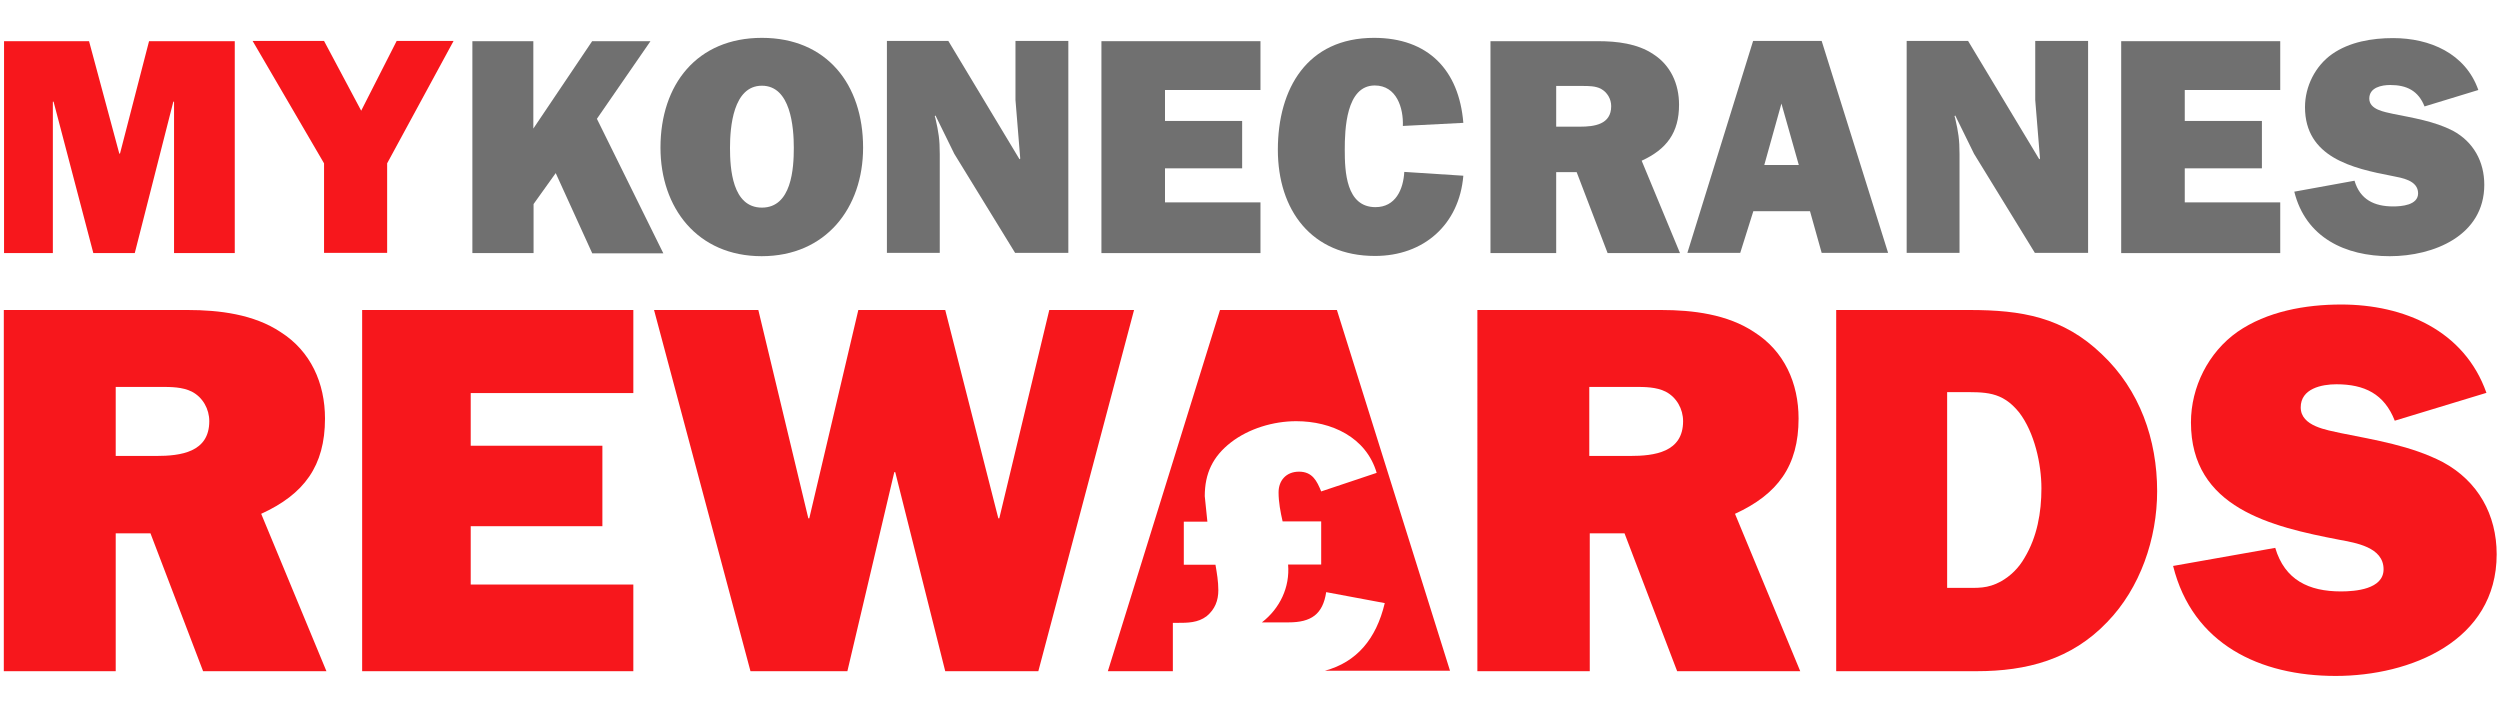
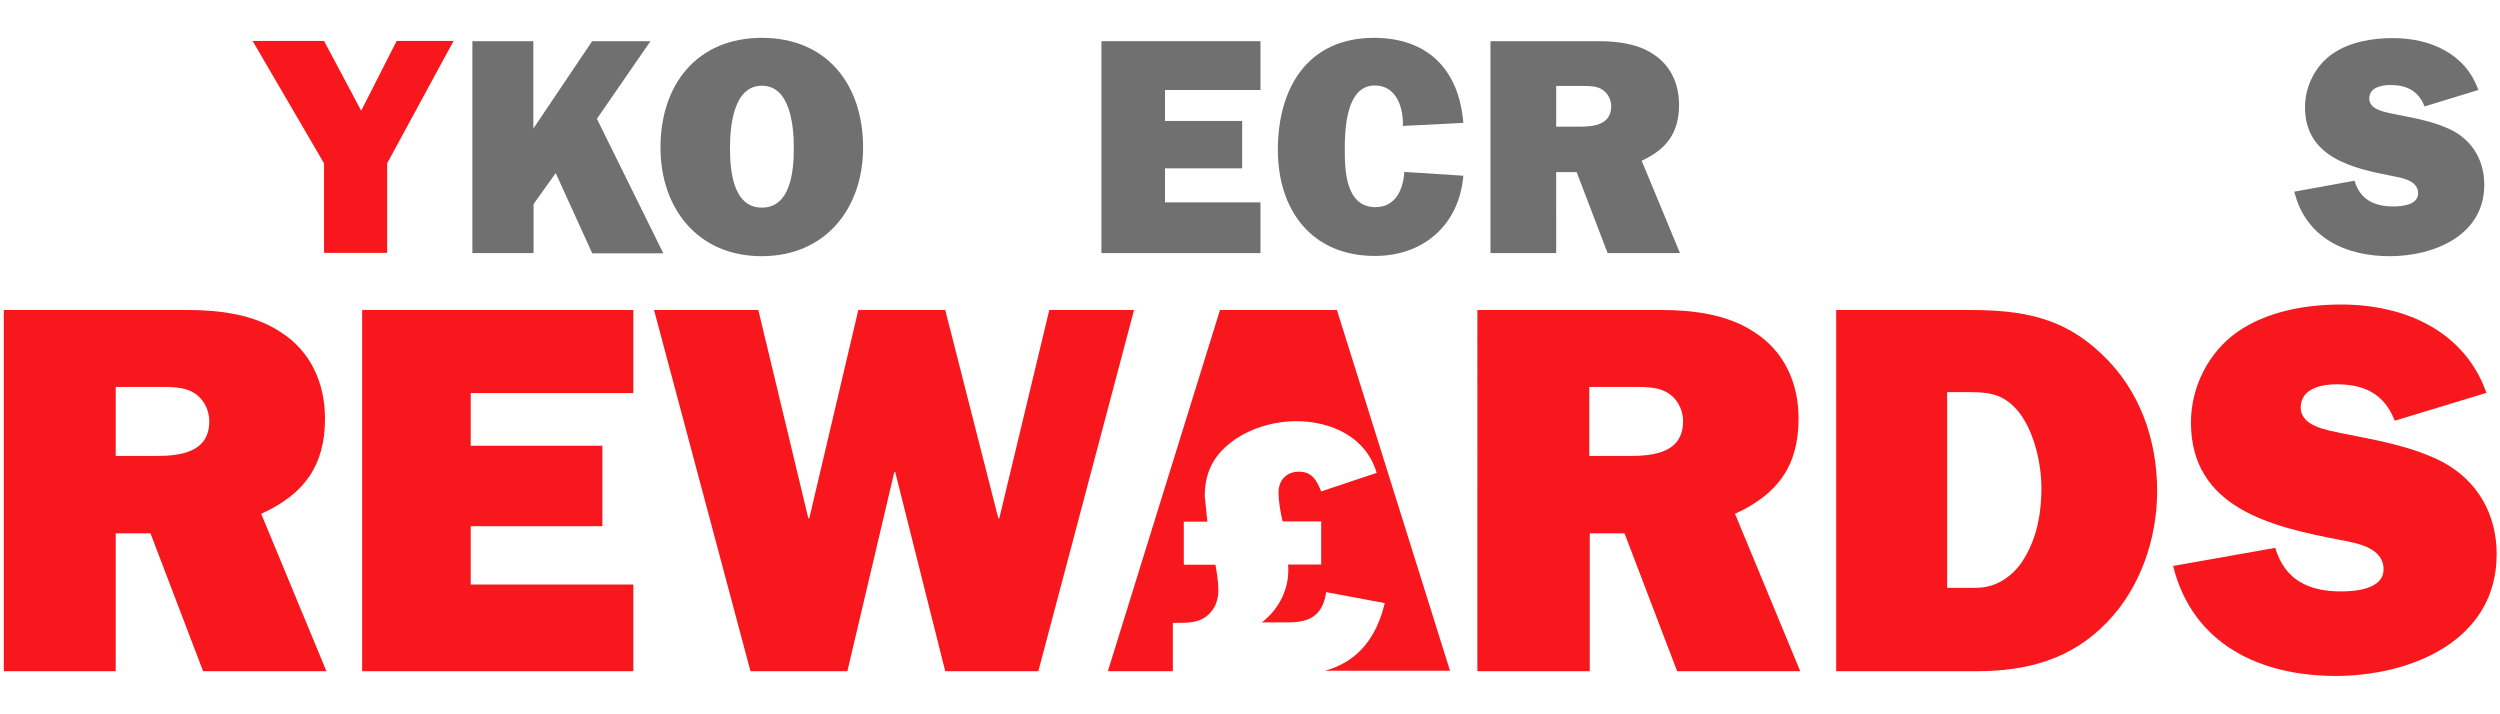
<svg xmlns="http://www.w3.org/2000/svg" version="1.1" id="Layer_1" x="0px" y="0px" width="1050px" height="300px" viewBox="0 0 1050 300" style="enable-background:new 0 0 1050 300;" xml:space="preserve">
  <style type="text/css">
	.st0{fill:#F7171C;}
	.st1{fill:#707070;}
	.st2{fill:#FFFFFF;}
</style>
  <g>
    <g>
      <path class="st0" d="M48.6,281.9H1.6V130.2h77.2c13.3,0,27.9,1.8,39.1,9.3c12.6,8,18.6,21.4,18.6,36.3c0,19.9-8.8,31.8-26.8,40    l27.4,66.1H85.3l-22.1-57.9H48.6V281.9z M48.6,191.5h17c10.2,0,22.3-1.5,22.3-14.6c0-5.1-2.7-10-7.3-12.4c-4-2-8.8-2-13.3-2H48.6    V191.5z" />
      <path class="st0" d="M265.9,281.9H152.1V130.2h113.9v34.9h-68.3v22.1h55.3v33.8h-55.3v24.5h68.3V281.9z" />
      <path class="st0" d="M436.1,281.9H397l-21-83.6h-0.4l-19.7,83.6h-40.7l-40.5-151.7h43.8l21,87.5h0.4l20.6-87.5H397l22.3,87.5h0.4    l21-87.5h35.6L436.1,281.9z" />
      <path class="st0" d="M667.6,281.9h-47.1V130.2h77.2c13.3,0,27.9,1.8,39.1,9.3c12.6,8,18.6,21.4,18.6,36.3c0,19.9-8.8,31.8-26.7,40    l27.4,66.1h-51.7l-22.1-57.9h-14.6V281.9z M667.6,191.5h17c10.2,0,22.3-1.5,22.3-14.6c0-5.1-2.7-10-7.3-12.4c-4-2-8.8-2-13.3-2    h-18.8V191.5z" />
      <path class="st0" d="M771.2,130.2h55.9c21.9,0,39.4,2.9,55.7,18.6c15.9,15,23.2,35.8,23.2,57.5c0,19.9-7.1,40.7-21,55    c-15,15.7-33.8,20.6-54.8,20.6h-59V130.2z M824.5,246.9c6.2,0,10.2,0.4,15.9-2.7c4.2-2.4,7.5-5.7,9.9-9.9c5.3-8.8,7.1-19,7.1-29.2    c0-10.2-2.9-23.4-9.3-31.8c-7.3-9.1-14.4-8.6-25-8.6h-5.3v82.2H824.5z" />
      <path class="st0" d="M955.6,230.1c4,13.5,14.1,18.3,27.6,18.3c6,0,17.9-0.9,17.9-9.3c0-9.3-11.7-11.1-18.6-12.4    c-28.5-5.5-62.3-13.3-62.3-49.3c0-14.8,7.3-29.4,19.5-38c12.4-8.6,28.5-11.5,43.6-11.5c26.3,0,51.7,10.8,61,37.1l-38.5,11.7    c-4.4-11.3-12.8-15.3-24.5-15.3c-6.2,0-15,1.8-15,9.7c0,8,11.1,9.5,16.8,10.8c14.4,2.9,29.6,5.3,42.9,12.2    c14.8,8,22.6,22.1,22.6,38.7c0,36.5-36.3,51.1-67.6,51.1c-31.8,0-60.1-13.3-68.3-46.2L955.6,230.1z" />
    </g>
    <path class="st0" d="M561.5,130.2h-49.1l-47.1,151.7h27.3v-20.3h1.8c4.4,0,8.7,0,12.4-2.8c3.5-2.9,4.9-6.6,4.9-10.9   c0-3.7-0.6-7.2-1.2-10.7h-13.3v-18.1h9.9l-1.1-10.7c0-9.6,3.4-16.7,11-22.6c7.5-5.8,17.8-8.9,27.4-8.9c14.8,0,29.4,6.7,33.8,21.7   l-23.3,7.8c-1.8-4.4-3.7-8.3-9.3-8.3c-5.4,0-8.6,3.7-8.6,8.7c0,4.1,0.8,8.3,1.7,12.2h16.2v18.1h-13.9c0.8,9.5-3.4,18.4-11,24.3   h11.2c9.5,0,14.4-3.4,15.8-12.7l24.6,4.6c-3.6,15.2-11.9,24.8-25.1,28.4h4.9H609L561.5,130.2z" />
    <g>
-       <path class="st0" d="M98.5,106.3H73.1V42.7h-0.3l-16.2,63.6H39.2L22.5,42.7h-0.3v63.6H1.7v-89h35.7l12.7,47.2h0.3l12.2-47.2h36    V106.3z" />
      <path class="st0" d="M162.6,68.6v37.6h-26.5V68.6l-30-51.4h30l15.6,29.3l14.9-29.3h23.9L162.6,68.6z" />
      <path class="st1" d="M248.7,106.3l-15.3-33.6l-9.3,13v20.6h-25.7v-89H224v36.7l24.7-36.7h24.5l-22.5,32.6l27.9,56.5H248.7z" />
      <path class="st1" d="M362.5,62c0,25.3-15.6,45.6-42.6,45.6S277.4,87.3,277.4,62c0-26.6,15.4-46.1,42.6-46.1S362.5,35.4,362.5,62z     M306.6,62.1c0,8.6,0.9,25.1,13.4,25.1c12.5,0,13.4-16.5,13.4-25.1c0-8.7-1.3-26.1-13.4-26.1C307.9,36,306.6,53.4,306.6,62.1z" />
-       <path class="st1" d="M426.4,106.3l-25.6-41.7l-7.9-16.1l-0.3,0.3l0.3,1c1.3,5.7,1.8,8.8,1.8,14.9v41.5h-22.2v-89h25.8l29.9,49.7    l0.3-0.3L426.5,42V17.2h22.2v89H426.4z" />
      <path class="st1" d="M529.4,106.3h-66.8v-89h66.8v20.5h-40.1v13h32.4v19.9h-32.4V85h40.1V106.3z" />
      <path class="st1" d="M614.6,73.8c-1.7,20.5-16.6,33.7-37.1,33.7c-26.7,0-40.8-19.3-40.8-44.6c0-25.7,12.3-47,40.4-47    c22.7,0,35.7,13.5,37.5,35.7l-25.4,1.3c0.3-7.5-2.6-17-11.8-17c-12.1,0-12.6,18.6-12.6,27c0,9,0.5,24.1,12.9,24.1    c8.4,0,11.7-7.4,12.1-14.8L614.6,73.8z" />
      <path class="st1" d="M653.6,106.3H626v-89h45.3c7.8,0,16.4,1,23,5.4c7.4,4.7,10.9,12.6,10.9,21.3c0,11.7-5.2,18.7-15.7,23.5    l16.1,38.8h-30.4l-13-34h-8.6V106.3z M653.6,53.2h10c6,0,13.1-0.9,13.1-8.6c0-3-1.6-5.8-4.3-7.3c-2.3-1.2-5.2-1.2-7.8-1.2h-11    V53.2z" />
-       <path class="st1" d="M760.2,88.7h-23.8l-5.5,17.5h-22.2l27.6-89h28.8l27.9,89h-27.9L760.2,88.7z M755.5,69.3l-7.3-25.8L741,69.3    H755.5z" />
-       <path class="st1" d="M854.7,106.3l-25.6-41.7l-7.9-16.1l-0.3,0.3l0.3,1c1.3,5.7,1.8,8.8,1.8,14.9v41.5h-22.2v-89h25.8l29.9,49.7    l0.3-0.3L854.8,42V17.2H877v89H854.7z" />
-       <path class="st1" d="M957.7,106.3h-66.8v-89h66.8v20.5h-40.1v13h32.4v19.9h-32.4V85h40.1V106.3z" />
      <path class="st1" d="M988.9,75.9c2.3,7.9,8.3,10.8,16.2,10.8c3.5,0,10.5-0.5,10.5-5.5c0-5.5-6.9-6.5-10.9-7.3    c-16.7-3.2-36.6-7.8-36.6-28.9c0-8.7,4.3-17.3,11.4-22.3c7.3-5.1,16.7-6.7,25.6-6.7c15.4,0,30.4,6.4,35.8,21.8l-22.6,6.9    c-2.6-6.6-7.5-9-14.4-9c-3.6,0-8.8,1-8.8,5.7c0,4.7,6.5,5.6,9.9,6.4c8.4,1.7,17.4,3.1,25.2,7.1c8.7,4.7,13.2,13,13.2,22.7    c0,21.4-21.3,30-39.7,30c-18.7,0-35.3-7.8-40.1-27.1L988.9,75.9z" />
    </g>
  </g>
</svg>